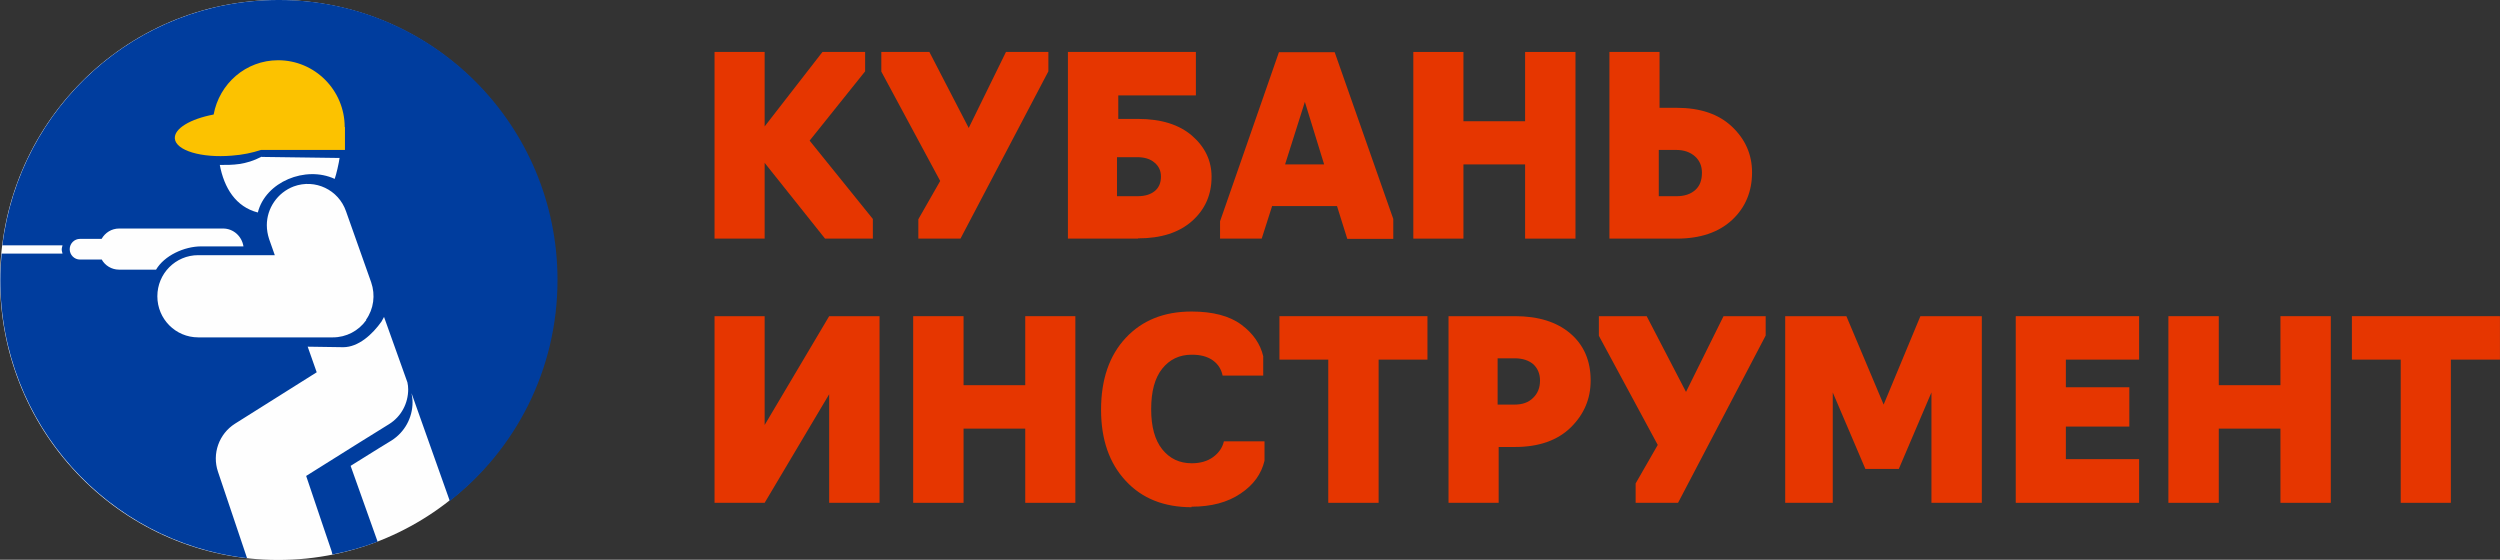
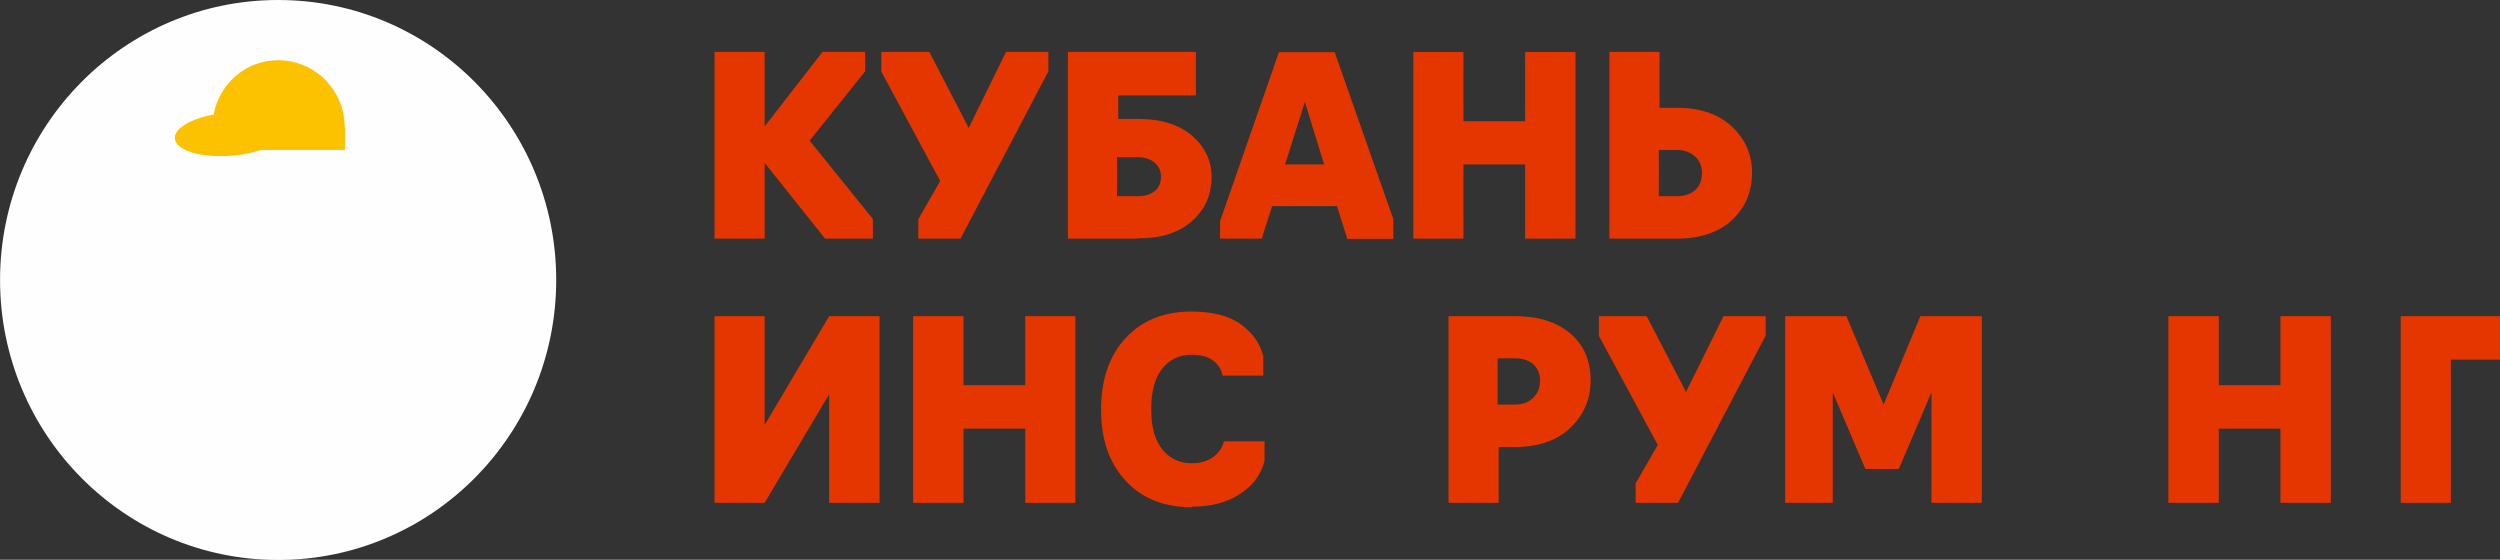
<svg xmlns="http://www.w3.org/2000/svg" width="134" height="30" viewBox="0 0 134 30" fill="none">
  <rect x="0" y="0" width="134" height="30" fill="#333333" stroke="none" />
  <g clip-path="url(#clip0_75_182)">
    <path d="M44.222 12.79L40.985 8.73V12.79H38.299V2.785H40.985V6.776L44.084 2.785H46.371V3.824L43.396 7.538L46.785 11.737V12.79H44.222Z" fill="#E63600" />
    <path d="M56.193 3.824L51.482 12.79H49.223V11.751L50.394 9.7L47.239 3.838V2.785H49.815L51.923 6.859L53.92 2.785H56.193V3.824Z" fill="#E63600" />
    <path d="M60.987 12.79H57.24V2.785H64.1V5.113H59.94V6.374H61.001C62.24 6.374 63.205 6.679 63.894 7.275C64.582 7.871 64.94 8.605 64.94 9.478C64.94 10.434 64.596 11.224 63.894 11.848C63.191 12.471 62.227 12.776 61.001 12.776L60.987 12.79ZM59.871 8.425V10.517H60.973C61.373 10.517 61.676 10.42 61.896 10.24C62.117 10.06 62.227 9.797 62.227 9.464C62.227 9.159 62.117 8.91 61.882 8.716C61.662 8.522 61.345 8.425 60.959 8.425H59.857H59.871Z" fill="#E63600" />
    <path d="M68.191 11.03L67.627 12.79H65.395V11.861L68.55 2.799H71.539L74.68 11.737V12.804H72.214L71.663 11.044H68.205L68.191 11.03ZM68.88 8.813H70.974L69.941 5.46L68.88 8.813Z" fill="#E63600" />
    <path d="M78.44 12.79H75.754V2.785H78.44V6.499H81.746V2.785H84.446V12.79H81.746V8.813H78.44V12.79Z" fill="#E63600" />
    <path d="M89.874 12.79H86.265V2.785H88.951V5.778H89.86C91.128 5.778 92.119 6.111 92.836 6.79C93.552 7.469 93.91 8.286 93.91 9.242C93.91 10.268 93.552 11.127 92.836 11.792C92.119 12.457 91.128 12.79 89.874 12.79ZM88.91 8.051V10.517H89.86C90.287 10.517 90.618 10.406 90.866 10.185C91.114 9.963 91.224 9.658 91.224 9.256C91.224 8.896 91.1 8.605 90.852 8.383C90.604 8.162 90.273 8.037 89.86 8.037H88.91V8.051Z" fill="#E63600" />
    <path d="M40.985 26.951H38.299V16.947H40.985V22.78L44.443 16.947H47.143V26.951H44.443V21.131L40.985 26.951Z" fill="#E63600" />
    <path d="M51.647 26.951H48.947V16.947H51.647V20.646H54.953V16.947H57.639V26.951H54.953V22.974H51.647V26.951Z" fill="#E63600" />
    <path d="M63.866 27.187C62.392 27.187 61.207 26.716 60.34 25.774C59.458 24.831 59.017 23.557 59.017 21.963C59.017 20.342 59.458 19.053 60.34 18.111C61.221 17.169 62.392 16.698 63.866 16.698C65.009 16.698 65.905 16.933 66.538 17.404C67.172 17.875 67.558 18.444 67.709 19.095V20.134H65.533C65.464 19.801 65.299 19.524 65.009 19.316C64.72 19.109 64.348 19.012 63.88 19.012C63.219 19.012 62.695 19.261 62.296 19.76C61.896 20.259 61.703 20.979 61.703 21.935C61.703 22.864 61.896 23.584 62.296 24.083C62.695 24.582 63.219 24.831 63.88 24.831C64.334 24.831 64.72 24.721 65.023 24.499C65.326 24.277 65.519 24 65.602 23.654H67.778V24.693C67.613 25.4 67.186 25.995 66.497 26.453C65.808 26.924 64.927 27.159 63.866 27.159V27.187Z" fill="#E63600" />
-     <path d="M73.894 26.951H71.195V19.275H68.577V16.947H76.512V19.275H73.894V26.951Z" fill="#E63600" />
    <path d="M80.328 26.951H77.641V16.947H81.209C82.449 16.947 83.441 17.252 84.171 17.875C84.901 18.499 85.259 19.344 85.259 20.397C85.259 21.381 84.901 22.212 84.198 22.905C83.496 23.598 82.49 23.958 81.209 23.958H80.328V26.951ZM80.272 19.219V21.686H81.182C81.595 21.686 81.925 21.575 82.174 21.326C82.421 21.09 82.545 20.785 82.545 20.397C82.545 20.037 82.421 19.746 82.187 19.524C81.939 19.316 81.609 19.205 81.182 19.205H80.272V19.219Z" fill="#E63600" />
    <path d="M94.64 17.986L89.943 26.951H87.67V25.912L88.855 23.848L85.7 18V16.947H88.262L90.37 21.007L92.381 16.947H94.64V17.986Z" fill="#E63600" />
    <path d="M101.776 25.136H99.985L98.236 21.035V26.951H95.687V16.947H98.966L100.963 21.686L102.933 16.947H106.225V26.951H103.525V21.035L101.776 25.136Z" fill="#E63600" />
-     <path d="M114.656 26.951H108.044V16.947H114.656V19.275H110.73V20.757H114.132V22.864H110.73V24.61H114.656V26.951Z" fill="#E63600" />
    <path d="M118.926 26.951H116.226V16.947H118.926V20.646H122.232V16.947H124.932V26.951H122.232V22.974H118.926V26.951Z" fill="#E63600" />
-     <path d="M131.366 26.951H128.679V19.275H126.062V16.947H133.997V19.275H131.366V26.951Z" fill="#E63600" />
+     <path d="M131.366 26.951H128.679V19.275V16.947H133.997V19.275H131.366V26.951Z" fill="#E63600" />
    <path fill-rule="evenodd" clip-rule="evenodd" d="M14.908 0C23.146 0 29.813 6.721 29.813 15.007C29.813 23.293 23.146 30.014 14.908 30.014C6.671 30.014 0.003 23.293 0.003 15.007C0.003 6.721 6.671 0 14.908 0Z" fill="#FEFEFE" />
-     <path d="M14.922 0C7.304 0 1.036 5.737 0.127 13.15H3.351C3.337 13.219 3.309 13.289 3.309 13.372C3.309 13.455 3.337 13.524 3.351 13.594H0.086C0.045 14.065 0.017 14.522 0.017 15.007C0.017 22.711 5.803 29.058 13.242 29.917L11.685 25.289C11.354 24.319 11.74 23.252 12.594 22.711L16.975 19.954L16.492 18.582L18.393 18.61C19.22 18.61 19.964 17.917 20.446 17.238C20.501 17.155 20.529 17.072 20.584 16.988L21.837 20.494C21.865 20.619 21.879 20.744 21.879 20.868C21.879 21.603 21.52 22.323 20.846 22.739C20.846 22.739 18.049 24.471 16.41 25.51C16.961 27.159 17.76 29.501 17.76 29.501C17.787 29.57 17.801 29.64 17.815 29.723C18.641 29.557 19.454 29.335 20.239 29.03L18.793 24.97C19.867 24.291 20.983 23.612 20.983 23.612C21.686 23.169 22.113 22.393 22.113 21.561C22.113 21.395 22.085 21.229 22.058 21.076L24.11 26.855C27.623 24.111 29.882 19.829 29.882 15.007C29.882 6.721 23.201 0 14.963 0H14.922ZM14.027 8.411L18.201 8.467C18.173 8.702 18.021 9.381 17.939 9.589C16.382 8.868 14.233 9.741 13.82 11.39C12.635 11.085 12.015 10.074 11.781 8.841C12.47 8.841 13.145 8.854 14.027 8.397V8.411ZM5.445 13.912H4.287C3.984 13.912 3.736 13.663 3.736 13.358C3.736 13.053 3.984 12.804 4.287 12.804H5.445C5.637 12.471 5.982 12.249 6.381 12.249H11.96C12.511 12.249 12.966 12.665 13.049 13.206C11.96 13.206 10.789 13.206 10.789 13.206C9.867 13.206 8.806 13.704 8.365 14.453H6.381C5.982 14.453 5.624 14.231 5.445 13.898V13.912ZM19.633 17.155C19.22 17.737 18.559 18.083 17.843 18.083H10.624C9.412 18.083 8.434 17.099 8.434 15.88C8.434 14.661 9.412 13.677 10.624 13.677C10.624 13.677 12.718 13.677 14.729 13.677C14.619 13.372 14.426 12.818 14.426 12.818C14.344 12.568 14.302 12.319 14.302 12.069C14.302 11.169 14.867 10.323 15.749 9.991C16.892 9.575 18.145 10.171 18.545 11.321L19.895 15.132C20.129 15.811 20.033 16.559 19.619 17.141L19.633 17.155Z" fill="#003D9E" />
    <path d="M18.476 6.817C18.476 4.836 16.878 3.229 14.908 3.229C13.172 3.229 11.754 4.489 11.451 6.138C10.211 6.374 9.329 6.887 9.371 7.427C9.426 8.065 10.789 8.48 12.429 8.342C13.007 8.3 13.531 8.189 13.985 8.037H18.49V6.804L18.476 6.817Z" fill="#FCC200" />
  </g>
  <defs>
    <clipPath id="clip0_75_182">
      <rect width="134" height="30" fill="white" />
    </clipPath>
  </defs>
</svg>